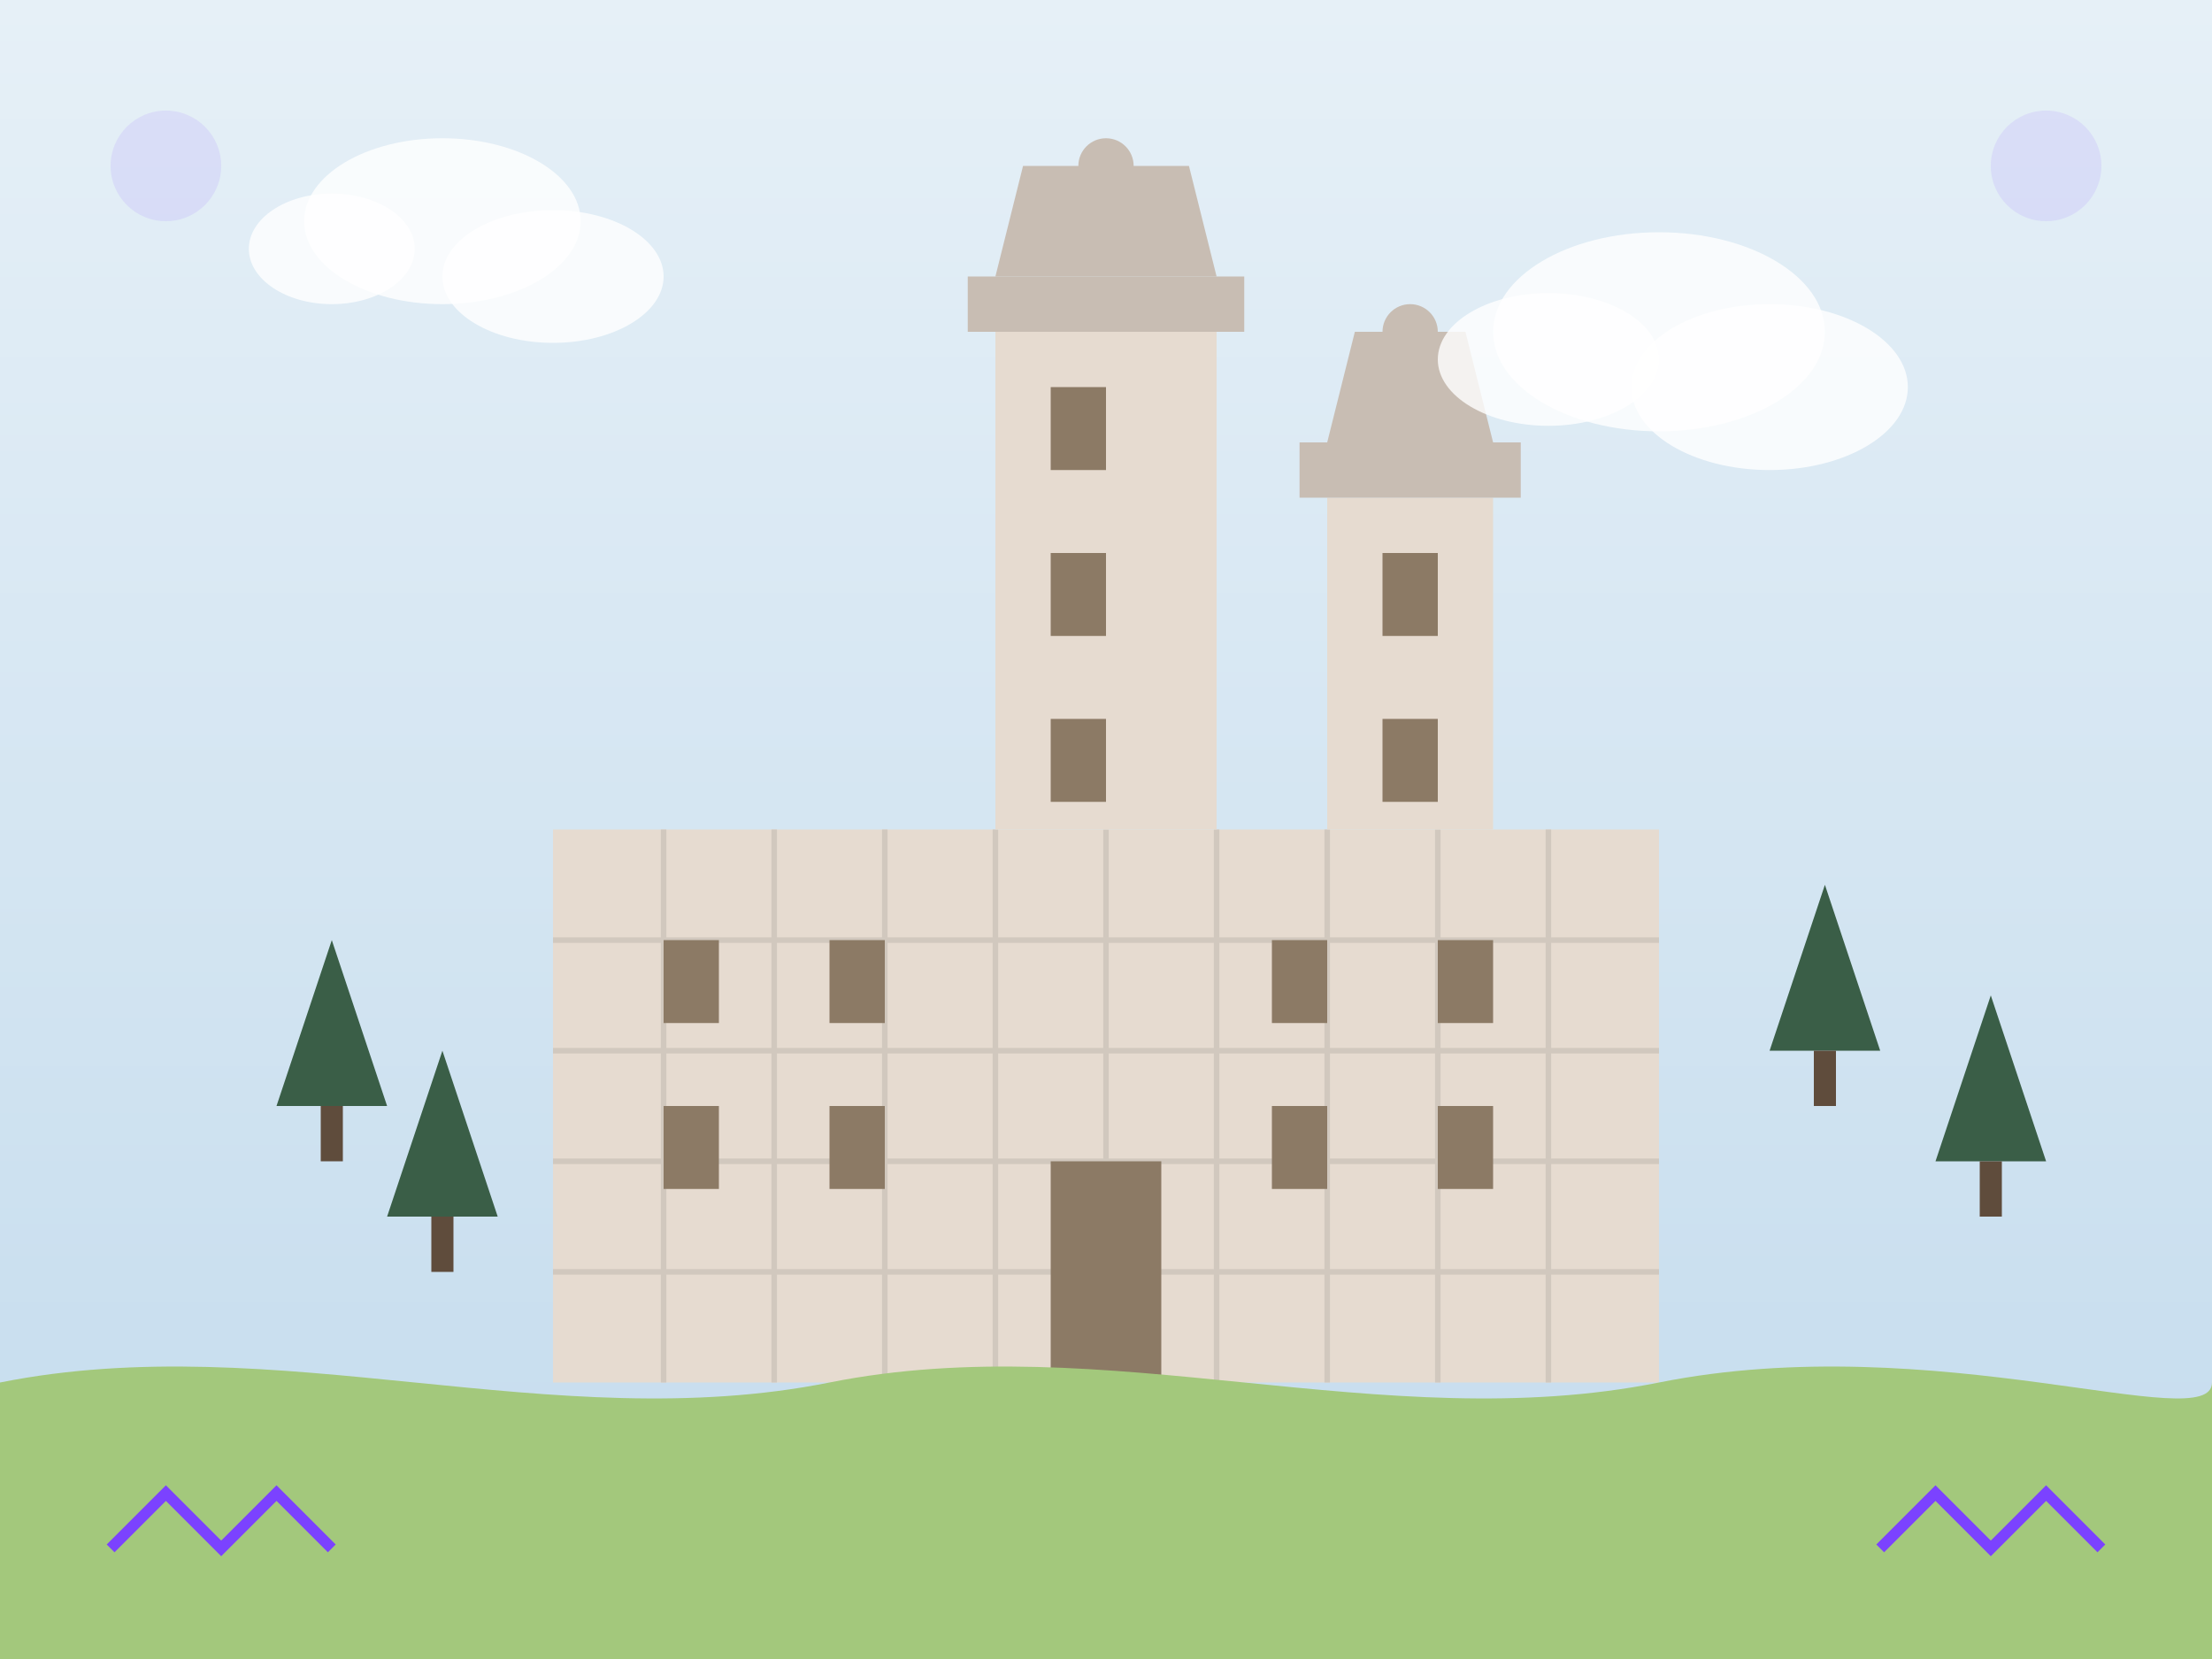
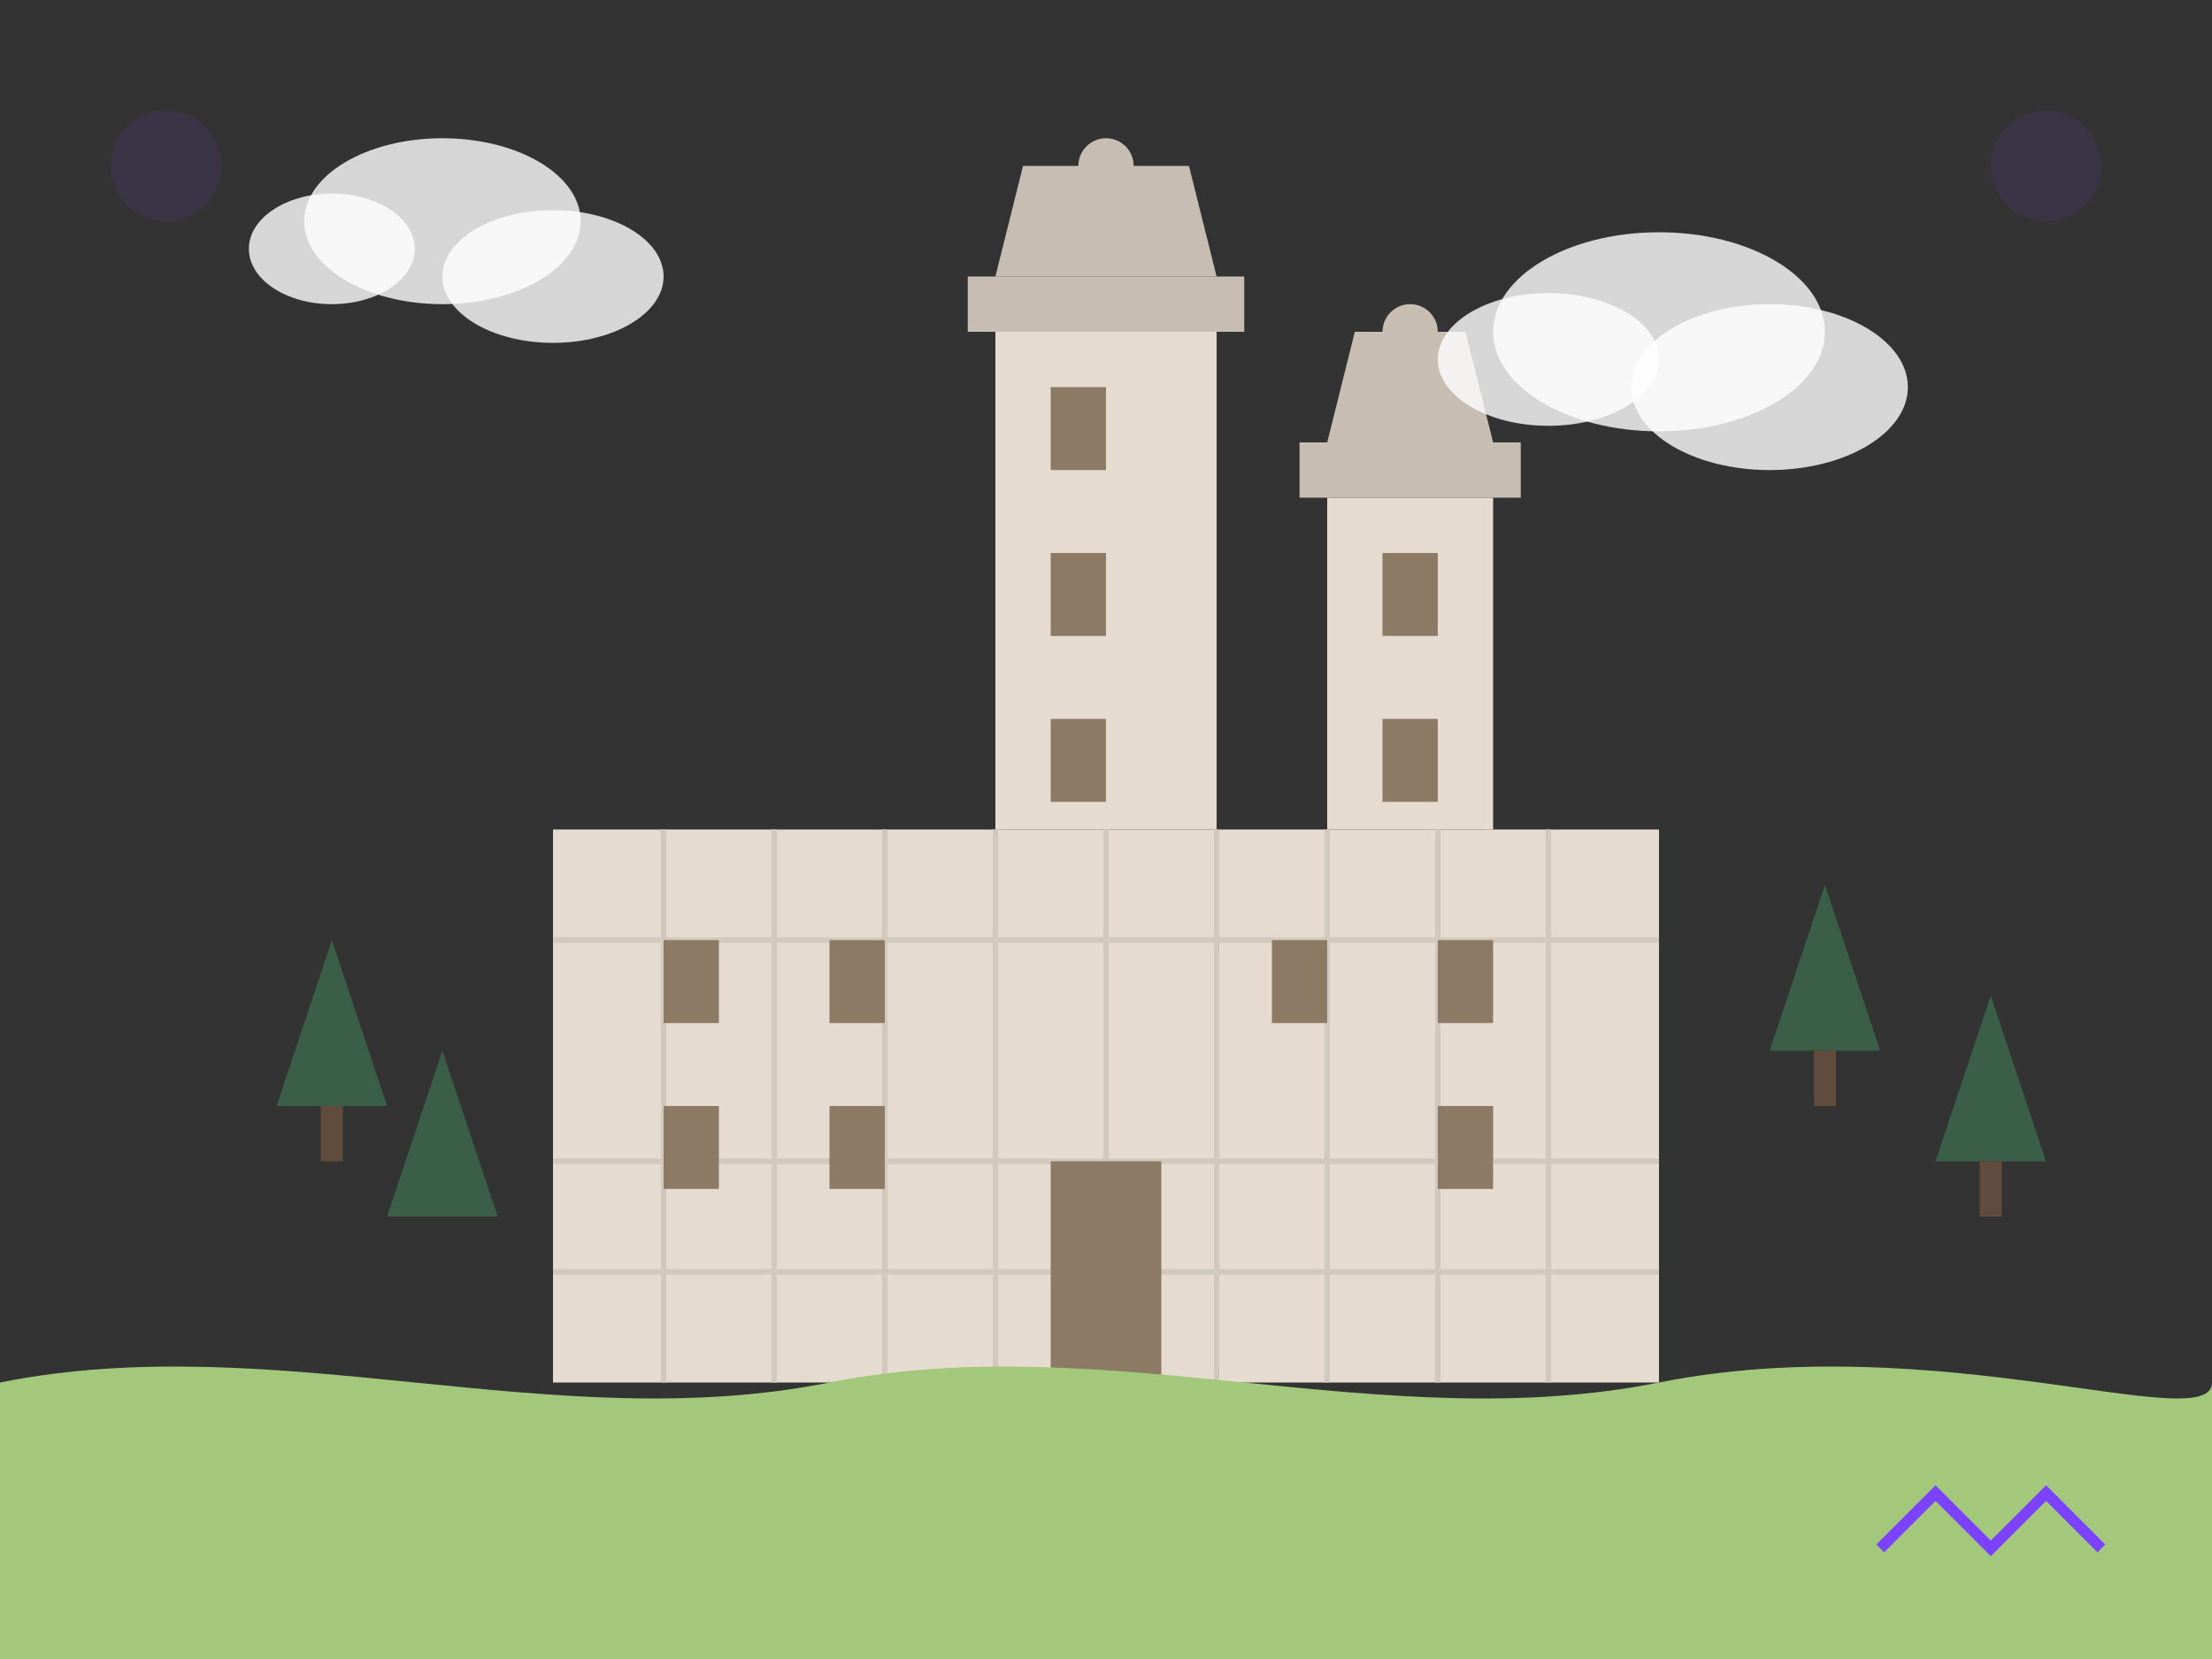
<svg xmlns="http://www.w3.org/2000/svg" width="400" height="300" viewBox="0 0 400 300">
  <rect x="0" y="0" width="400" height="300" fill="#333333" stroke="none" />
  <defs>
    <linearGradient id="sky-gradient" x1="0%" y1="0%" x2="0%" y2="100%">
      <stop offset="0%" style="stop-color:#e6f0f7;stop-opacity:1" />
      <stop offset="100%" style="stop-color:#c3dbed;stop-opacity:1" />
    </linearGradient>
  </defs>
-   <rect width="400" height="300" fill="url(#sky-gradient)" />
  <path d="M100,150 L300,150 L300,250 L100,250 Z" fill="#e6dbd0" />
  <line x1="120" y1="150" x2="120" y2="250" stroke="#d1c8be" stroke-width="1" />
  <line x1="140" y1="150" x2="140" y2="250" stroke="#d1c8be" stroke-width="1" />
  <line x1="160" y1="150" x2="160" y2="250" stroke="#d1c8be" stroke-width="1" />
  <line x1="180" y1="150" x2="180" y2="250" stroke="#d1c8be" stroke-width="1" />
  <line x1="200" y1="150" x2="200" y2="250" stroke="#d1c8be" stroke-width="1" />
  <line x1="220" y1="150" x2="220" y2="250" stroke="#d1c8be" stroke-width="1" />
  <line x1="240" y1="150" x2="240" y2="250" stroke="#d1c8be" stroke-width="1" />
  <line x1="260" y1="150" x2="260" y2="250" stroke="#d1c8be" stroke-width="1" />
  <line x1="280" y1="150" x2="280" y2="250" stroke="#d1c8be" stroke-width="1" />
  <line x1="100" y1="170" x2="300" y2="170" stroke="#d1c8be" stroke-width="1" />
-   <line x1="100" y1="190" x2="300" y2="190" stroke="#d1c8be" stroke-width="1" />
  <line x1="100" y1="210" x2="300" y2="210" stroke="#d1c8be" stroke-width="1" />
  <line x1="100" y1="230" x2="300" y2="230" stroke="#d1c8be" stroke-width="1" />
  <rect x="190" y="210" width="20" height="40" fill="#8c7a65" />
  <rect x="120" y="170" width="10" height="15" fill="#8c7a65" />
  <rect x="150" y="170" width="10" height="15" fill="#8c7a65" />
  <rect x="230" y="170" width="10" height="15" fill="#8c7a65" />
  <rect x="260" y="170" width="10" height="15" fill="#8c7a65" />
  <rect x="120" y="200" width="10" height="15" fill="#8c7a65" />
  <rect x="150" y="200" width="10" height="15" fill="#8c7a65" />
-   <rect x="230" y="200" width="10" height="15" fill="#8c7a65" />
  <rect x="260" y="200" width="10" height="15" fill="#8c7a65" />
  <path d="M180,60 L220,60 L220,150 L180,150 Z" fill="#e6dbd0" />
  <path d="M175,60 L225,60 L225,50 L175,50 Z" fill="#c8bdb3" />
  <path d="M180,50 L185,30 L215,30 L220,50 Z" fill="#c8bdb3" />
  <circle cx="200" cy="30" r="5" fill="#c8bdb3" />
  <rect x="190" y="70" width="10" height="15" fill="#8c7a65" />
  <rect x="190" y="100" width="10" height="15" fill="#8c7a65" />
  <rect x="190" y="130" width="10" height="15" fill="#8c7a65" />
  <path d="M240,90 L270,90 L270,150 L240,150 Z" fill="#e6dbd0" />
  <path d="M235,90 L275,90 L275,80 L235,80 Z" fill="#c8bdb3" />
  <path d="M240,80 L245,60 L265,60 L270,80 Z" fill="#c8bdb3" />
  <circle cx="255" cy="60" r="5" fill="#c8bdb3" />
  <rect x="250" y="100" width="10" height="15" fill="#8c7a65" />
  <rect x="250" y="130" width="10" height="15" fill="#8c7a65" />
  <path d="M200,250 L200,280 C180,280 150,290 130,290 C100,290 50,280 50,280" fill="none" stroke="#a98c6b" stroke-width="5" />
  <path d="M50,200 L70,200 L60,170 Z" fill="#3a5e47" />
  <rect x="58" y="200" width="4" height="10" fill="#5f4c3c" />
  <path d="M70,220 L90,220 L80,190 Z" fill="#3a5e47" />
-   <rect x="78" y="220" width="4" height="10" fill="#5f4c3c" />
  <path d="M320,190 L340,190 L330,160 Z" fill="#3a5e47" />
  <rect x="328" y="190" width="4" height="10" fill="#5f4c3c" />
  <path d="M350,210 L370,210 L360,180 Z" fill="#3a5e47" />
  <rect x="358" y="210" width="4" height="10" fill="#5f4c3c" />
  <path d="M0,250 C50,240 100,260 150,250 C200,240 250,260 300,250 C350,240 400,260 400,250 L400,300 L0,300 Z" fill="#a3c87c" />
  <ellipse cx="80" cy="40" rx="25" ry="15" fill="#ffffff" fill-opacity="0.8" />
  <ellipse cx="100" cy="50" rx="20" ry="12" fill="#ffffff" fill-opacity="0.8" />
  <ellipse cx="60" cy="45" rx="15" ry="10" fill="#ffffff" fill-opacity="0.8" />
  <ellipse cx="300" cy="60" rx="30" ry="18" fill="#ffffff" fill-opacity="0.8" />
  <ellipse cx="320" cy="70" rx="25" ry="15" fill="#ffffff" fill-opacity="0.8" />
  <ellipse cx="280" cy="65" rx="20" ry="12" fill="#ffffff" fill-opacity="0.8" />
-   <path d="M20,280 L30,270 L40,280 L50,270 L60,280" fill="none" stroke="#7b42ff" stroke-width="2" />
  <path d="M340,280 L350,270 L360,280 L370,270 L380,280" fill="none" stroke="#7b42ff" stroke-width="2" />
  <circle cx="30" cy="30" r="10" fill="#7b42ff" fill-opacity="0.1" />
  <circle cx="370" cy="30" r="10" fill="#7b42ff" fill-opacity="0.1" />
</svg>